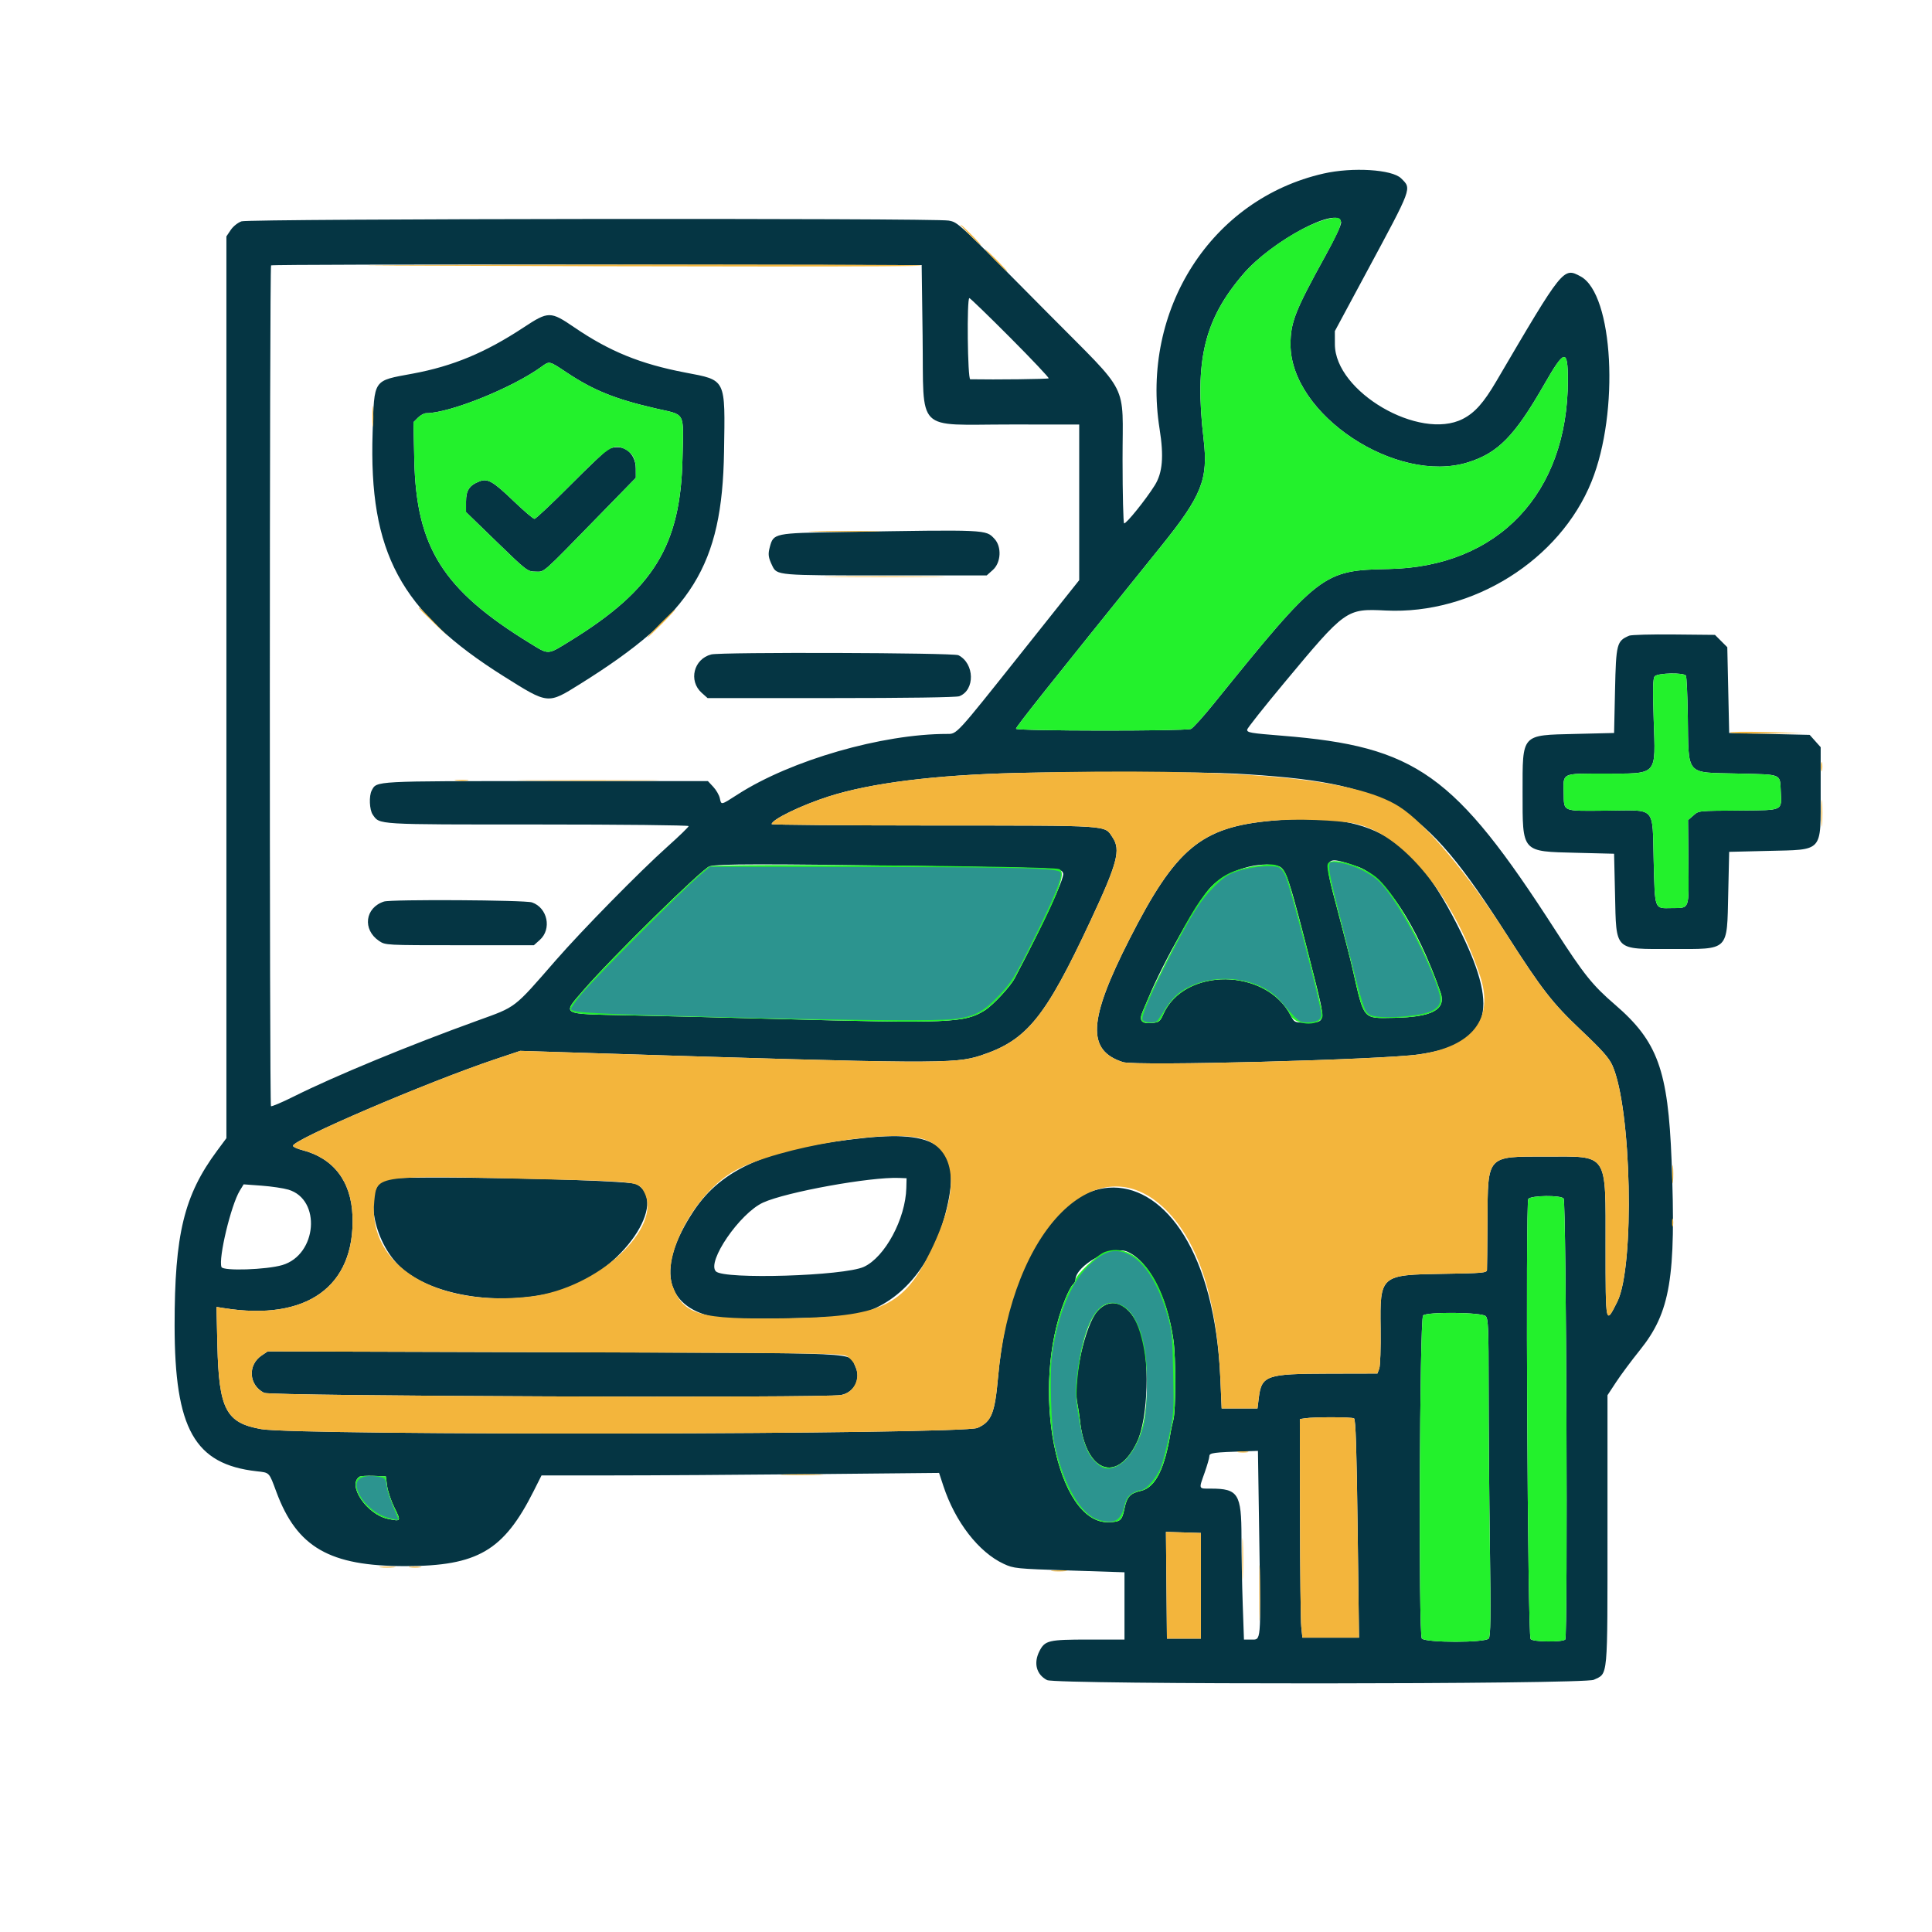
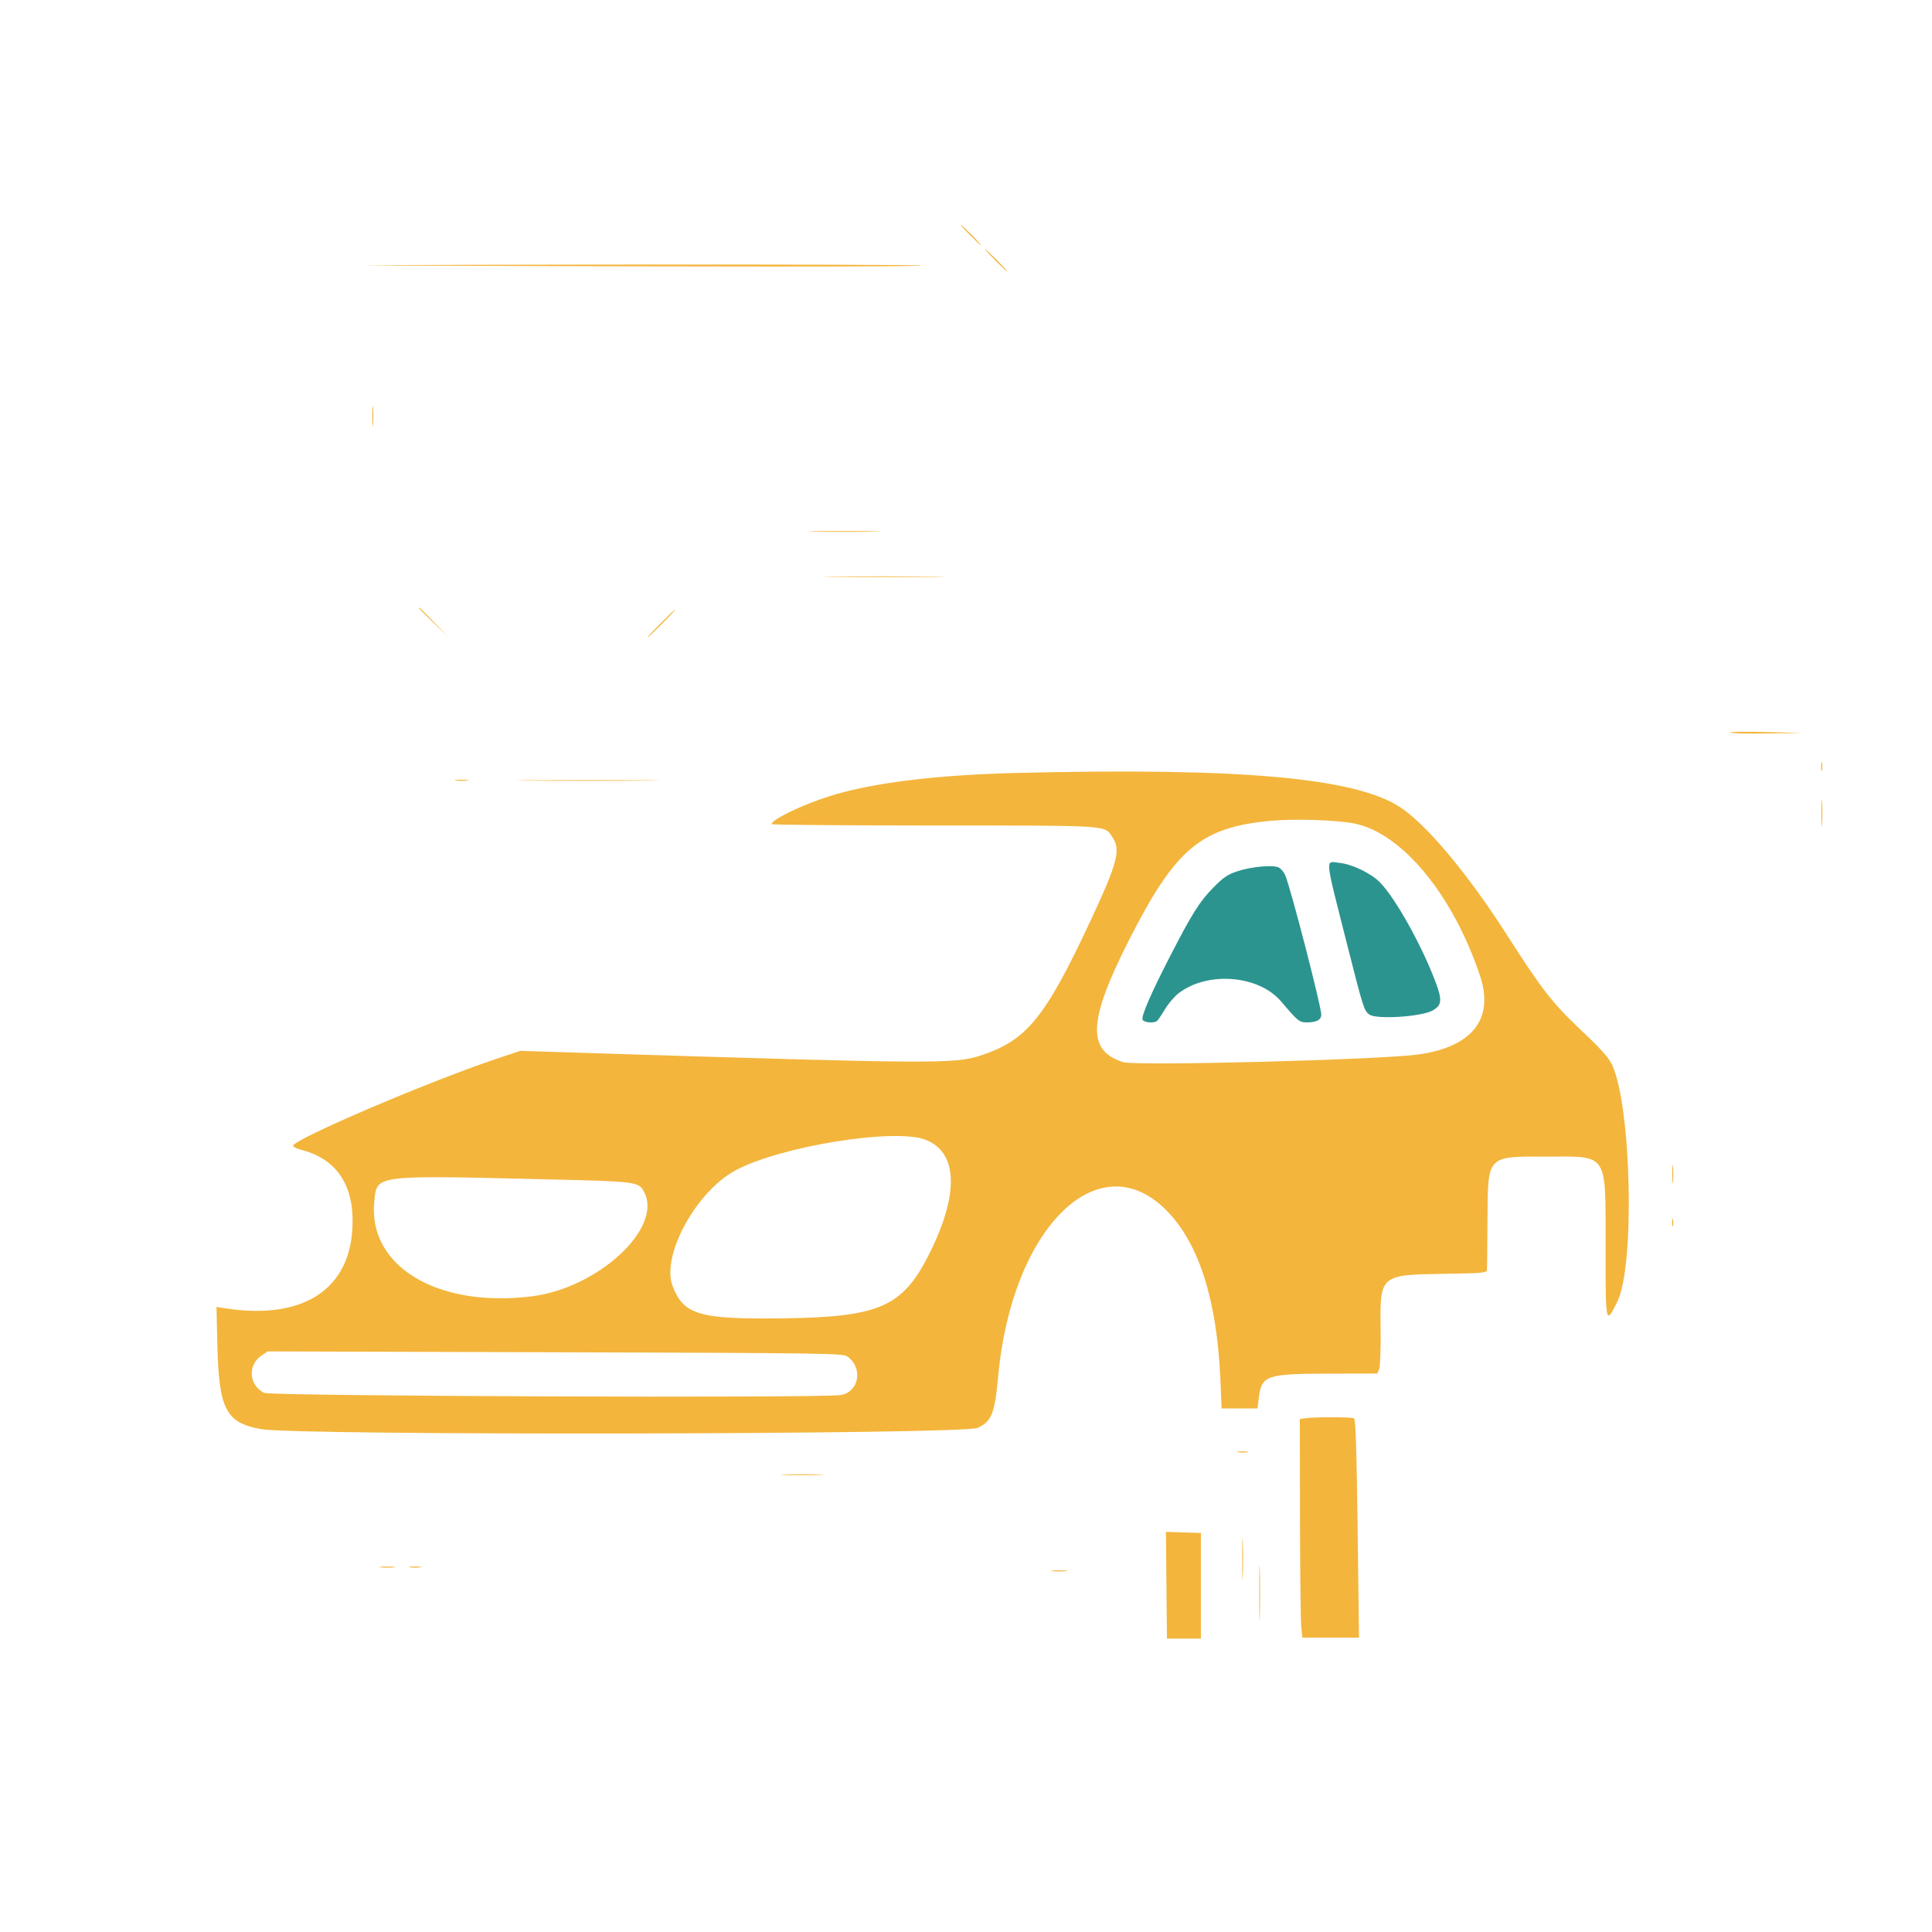
<svg xmlns="http://www.w3.org/2000/svg" xmlns:ns1="http://sodipodi.sourceforge.net/DTD/sodipodi-0.dtd" xmlns:ns2="http://www.inkscape.org/namespaces/inkscape" id="svg" width="400" height="400" viewBox="0, 0, 400,400" ns1:docname="Convertix Service Insurance.svg" ns2:version="1.3.2 (091e20e, 2023-11-25, custom)">
  <defs id="defs1" />
-   <path id="path0" d="m 274.023,35.933 c -23.21,5.278 -37.883,28.141 -33.94,52.888 0.903,5.671 0.616,9.057 -0.988,11.637 -1.83,2.944 -5.999,8.115 -6.362,7.891 -0.171,-0.105 -0.315,-6.026 -0.32,-13.157 C 232.402,78.756 234.155,82.214 217.116,65.001 197.966,45.656 198.395,46.056 196.402,45.67 193.576,45.124 51.613,45.272 50.014,45.823 c -0.774,0.266 -1.737,1.035 -2.247,1.793 l -0.892,1.328 v 93.351 93.352 l -1.942,2.62 c -6.832,9.215 -8.788,17.264 -8.783,36.147 0.005,21.434 4.125,28.752 17.001,30.196 2.697,0.303 2.533,0.131 4.064,4.259 4.268,11.51 11.028,15.399 26.738,15.378 14.936,-0.019 20.324,-3.176 26.546,-15.556 l 1.619,-3.222 14.547,-10e-4 c 8,0 26.519,-0.116 41.153,-0.259 l 26.607,-0.258 0.889,2.7 c 2.449,7.444 7.318,13.727 12.499,16.129 2.074,0.962 2.543,1.009 13.574,1.371 l 11.426,0.374 v 6.964 6.964 h -7.404 c -8.328,0 -9.068,0.175 -10.206,2.405 -1.259,2.468 -0.632,4.843 1.581,5.987 1.838,0.95 111.176,0.893 113.184,-0.06 3.002,-1.425 2.841,0.327 2.844,-30.988 l 0.002,-27.93 1.797,-2.734 c 0.989,-1.504 3.192,-4.466 4.896,-6.583 6.329,-7.861 7.524,-15.007 6.575,-39.316 -0.729,-18.703 -2.883,-24.629 -11.715,-32.233 -4.659,-4.012 -6.427,-6.217 -12.357,-15.423 -20.837,-32.346 -28.807,-38.023 -56.506,-40.25 -6.683,-0.537 -7.303,-0.644 -7.294,-1.261 0.003,-0.265 3.446,-4.612 7.649,-9.661 12.775,-15.343 12.861,-15.404 21.055,-15.003 17.983,0.881 36.042,-10.439 42.601,-26.704 5.822,-14.434 4.523,-38.802 -2.264,-42.466 -3.577,-1.932 -3.611,-1.89 -17.475,21.74 -2.602,4.434 -4.439,6.495 -6.918,7.761 -8.966,4.581 -26.462,-5.622 -26.484,-15.445 l -0.007,-2.734 6.512,-12.11 c 9.651,-17.948 9.416,-17.311 7.208,-19.519 -1.848,-1.848 -10.07,-2.356 -16.064,-0.993 m 3.639,10.053 c 0.074,0.519 -1.184,3.227 -3.174,6.832 -6.36,11.519 -7.3,13.904 -7.3,18.512 0,14.487 21.89,29.018 36.748,24.394 6.222,-1.936 9.671,-5.466 15.795,-16.16 4.191,-7.32 4.878,-7.437 4.878,-0.833 0,23.405 -14.444,38.637 -37.058,39.077 -13.69,0.267 -14.321,0.753 -36.328,27.975 -2.207,2.73 -4.308,5.044 -4.668,5.143 -1.715,0.471 -36.203,0.431 -36.203,-0.042 0,-0.42 6.273,-8.312 30.003,-37.748 8.483,-10.521 9.817,-13.87 8.841,-22.193 -1.912,-16.324 0.119,-24.775 8.226,-34.223 5.893,-6.868 19.743,-14.214 20.24,-10.734 m -86.646,23.741 c 0.265,20.141 -1.706,18.16 18.066,18.162 l 14.356,0.002 v 16.114 16.114 l -12.124,15.233 c -13.529,17.001 -13.162,16.601 -15.249,16.601 -13.439,0 -32.277,5.433 -43.257,12.477 -3.627,2.326 -3.458,2.29 -3.782,0.815 -0.141,-0.639 -0.752,-1.693 -1.36,-2.344 l -1.104,-1.182 h -33.457 c -35.928,0 -35.082,-0.045 -36.14,1.931 -0.604,1.129 -0.484,4.028 0.207,5.015 1.474,2.105 0.36,2.038 34.137,2.038 17.198,0 31.269,0.149 31.269,0.332 0,0.182 -1.977,2.099 -4.394,4.258 -5.67,5.067 -17.678,17.29 -23.122,23.535 -8.807,10.105 -8.073,9.54 -16.234,12.491 -14.206,5.136 -29.519,11.46 -37.943,15.668 -2.499,1.249 -4.653,2.162 -4.785,2.03 -0.328,-0.329 -0.307,-173.742 0.021,-174.07 0.144,-0.144 30.51,-0.217 67.48,-0.163 l 67.219,0.099 0.196,14.844 m 18.149,0.189 c 4.49,4.509 8.066,8.296 7.947,8.415 -0.163,0.162 -11.013,0.292 -16.233,0.194 -0.555,-0.011 -0.738,-16.806 -0.183,-16.806 0.168,0 3.979,3.689 8.469,8.197 M 108.392,67.804 c -7.905,5.209 -14.627,8.007 -22.941,9.55 -8.322,1.543 -7.938,0.979 -8.304,12.197 -0.81,24.844 5.746,37.031 27.15,50.471 9.291,5.834 9.051,5.811 15.845,1.57 23.167,-14.458 29.385,-24.499 29.761,-48.048 0.244,-15.326 0.515,-14.773 -8.053,-16.415 -9.272,-1.776 -15.665,-4.383 -22.954,-9.359 -4.927,-3.364 -5.349,-3.363 -10.504,0.034 m 8.976,9.346 c 5.519,3.672 10.013,5.484 18.374,7.408 6.321,1.455 5.777,0.442 5.563,10.347 -0.387,17.993 -5.965,27.11 -23.039,37.659 -5.023,3.104 -4.535,3.07 -8.567,0.596 C 91.708,122.125 86.169,113.34 85.774,95.217 l -0.17,-7.809 0.93,-0.931 c 0.512,-0.511 1.278,-0.93 1.703,-0.93 4.822,0 17.756,-5.204 23.832,-9.589 1.736,-1.253 1.568,-1.291 5.299,1.192 m 8.609,15.811 c -0.43,0.183 -3.944,3.512 -7.809,7.397 -3.865,3.885 -7.244,7.064 -7.509,7.064 -0.266,0 -2.216,-1.663 -4.333,-3.696 -4.232,-4.062 -5.347,-4.711 -7.01,-4.081 -2.125,0.805 -2.832,1.856 -2.832,4.214 v 2.16 l 6.348,6.159 c 6.197,6.013 6.388,6.16 8.042,6.17 1.944,0.013 0.981,0.864 13.29,-11.755 l 7.477,-7.666 -0.009,-1.905 c -0.015,-3.361 -2.729,-5.31 -5.655,-4.061 m 48.419,17.185 c -14.123,0.232 -14.246,0.257 -15.009,3.092 -0.41,1.522 -0.327,2.172 0.498,3.885 0.97,2.016 0.985,2.018 23.488,2.018 h 20.912 l 1.275,-1.14 c 1.7,-1.519 1.868,-4.808 0.328,-6.447 -1.809,-1.925 -1.341,-1.905 -31.492,-1.408 m 162.909,21.466 c -2.574,1.1 -2.717,1.653 -2.93,11.29 l -0.195,8.856 -8.066,0.195 c -11.216,0.272 -10.88,-0.102 -10.88,12.103 0,12.529 -0.272,12.223 11.114,12.507 l 7.832,0.195 0.195,8.398 c 0.276,11.876 -0.29,11.328 11.719,11.328 12.031,0 11.443,0.578 11.719,-11.523 l 0.195,-8.594 8.008,-0.195 c 11.584,-0.283 10.937,0.438 10.937,-12.19 V 154.7 l -1.139,-1.276 -1.139,-1.276 -8.333,-0.195 -8.334,-0.195 -0.195,-8.88 -0.196,-8.88 -1.276,-1.277 -1.276,-1.276 -8.49,-0.083 c -4.669,-0.046 -8.841,0.066 -9.27,0.25 m -190.039,3.883 c -3.642,0.921 -4.775,5.457 -1.986,7.949 l 1.217,1.087 h 25.554 c 15.655,0 25.942,-0.147 26.556,-0.381 3.299,-1.254 3.181,-6.793 -0.181,-8.494 -1.027,-0.52 -49.141,-0.671 -51.16,-0.161 m 201.785,4.393 c 0.147,0.238 0.323,4.035 0.39,8.435 0.191,12.485 -0.607,11.57 10.334,11.833 9.346,0.225 8.723,-0.039 8.915,3.771 0.201,3.967 0.532,3.808 -8.051,3.878 -9.42,0.076 -8.862,0.017 -10.091,1.074 l -1.059,0.91 0.081,8.82 c 0.092,10.015 0.342,9.343 -3.498,9.405 -3.597,0.059 -3.425,0.511 -3.693,-9.695 -0.306,-11.622 0.673,-10.565 -9.709,-10.483 -9.429,0.074 -8.832,0.323 -8.928,-3.726 -0.097,-4.114 -0.454,-3.941 8.143,-3.948 11.539,-0.01 10.88,0.694 10.493,-11.197 -0.208,-6.364 -0.158,-8.494 0.207,-8.934 0.586,-0.706 6.043,-0.827 6.466,-0.143 m -93.333,20.277 c 32.058,1.837 38.53,5.674 56.224,33.322 7.291,11.395 9.465,14.193 15.331,19.739 4.404,4.163 5.837,5.771 6.548,7.352 3.976,8.837 4.664,41.64 1.027,48.927 -2.437,4.881 -2.426,4.931 -2.428,-11.367 -0.002,-19.708 0.674,-18.682 -12.303,-18.682 -12.4,0 -12.067,-0.364 -12.149,13.247 -0.031,5.281 -0.079,9.893 -0.106,10.248 -0.044,0.577 -1.006,0.661 -8.936,0.781 -13.168,0.2 -13.233,0.256 -13.085,11.272 0.056,4.123 -0.069,7.802 -0.283,8.365 l -0.382,1.006 -10.069,0.022 c -12.99,0.028 -13.92,0.355 -14.499,5.1 l -0.256,2.105 h -3.711 -3.711 l -0.267,-6.142 c -2.28,-52.608 -41.298,-52.865 -46.026,-0.304 -0.674,7.502 -1.365,9.199 -4.261,10.479 -3.121,1.378 -140.477,1.612 -148.274,0.253 -7.307,-1.275 -8.783,-4.087 -9.094,-17.333 l -0.187,-7.968 1.543,0.247 c 17.115,2.737 27.15,-4.457 26.617,-19.081 -0.262,-7.188 -3.925,-11.971 -10.455,-13.65 -0.952,-0.245 -1.791,-0.626 -1.865,-0.846 -0.385,-1.157 27.819,-13.245 41.929,-17.97 l 5.129,-1.717 12.254,0.387 c 73.739,2.33 77.688,2.356 83.133,0.557 9.502,-3.141 13.289,-7.797 22.679,-27.889 5.566,-11.91 6.297,-14.664 4.572,-17.227 -1.752,-2.602 0.246,-2.467 -36.9,-2.484 -18.53,-0.009 -33.691,-0.135 -33.691,-0.282 -0.001,-0.939 6.118,-3.912 11.8,-5.732 8.717,-2.792 22.015,-4.453 38.981,-4.869 12.003,-0.294 39.097,-0.214 45.171,0.134 m 7.563,9.757 c -14.62,1.327 -19.863,5.702 -29.465,24.586 -8.532,16.779 -8.849,22.976 -1.3,25.395 2.622,0.839 53.477,-0.486 61.226,-1.596 14.503,-2.078 16.839,-8.748 8.805,-25.143 -9.87,-20.142 -18.319,-25.143 -39.266,-23.242 m 17.806,9.516 c 5.603,1.897 12.233,11.953 17.156,26.018 1.241,3.547 -1.677,5.138 -9.675,5.277 -6.477,0.112 -6.106,0.548 -8.49,-9.952 -0.463,-2.041 -1.909,-7.705 -3.213,-12.586 -2.985,-11.178 -2.977,-11.195 4.222,-8.757 m -90.267,-0.127 c 29.28,0.421 28.934,0.403 29.291,1.529 0.305,0.96 -3.861,9.972 -10.028,21.697 -0.909,1.727 -4.486,5.576 -6.161,6.629 -4.197,2.637 -7.303,2.764 -43.57,1.785 -9.883,-0.267 -23.418,-0.599 -30.079,-0.738 -14.532,-0.303 -13.975,0.018 -9.329,-5.36 5.696,-6.593 24.531,-25.081 25.975,-25.496 1.776,-0.511 10.961,-0.52 43.901,-0.046 m 73.894,0.039 c 1.546,0.471 2.229,2.577 7.191,22.2 2.637,10.427 2.678,10.169 -1.617,10.169 -2.267,0 -2.315,-0.024 -3.06,-1.465 -5.108,-9.885 -22.072,-10.03 -26.398,-0.226 -0.642,1.455 -0.874,1.635 -2.272,1.769 -2.225,0.212 -2.801,-0.468 -1.989,-2.348 0.342,-0.793 0.876,-2.056 1.187,-2.808 3.096,-7.484 10.373,-20.369 13.025,-23.06 3.37,-3.42 9.992,-5.431 13.933,-4.231 m -185.222,7.31 c -3.93,1.278 -4.491,5.807 -1.011,8.152 1.321,0.89 1.34,0.891 16.688,0.891 h 15.366 l 1.216,-1.087 c 2.531,-2.261 1.62,-6.666 -1.608,-7.778 -1.456,-0.501 -29.161,-0.662 -30.651,-0.178 m 99.61,48.925 c -19.849,2.061 -29.604,6.238 -35.542,15.219 -7.591,11.48 -6.07,19.591 4.096,21.844 3.349,0.743 26.718,0.327 30.038,-0.534 8.529,-2.21 15.116,-9.794 18.023,-20.747 3.556,-13.396 -0.697,-17.435 -16.615,-15.782 m -99.294,8.559 c -4.547,1.832 -2.636,12.876 3.156,18.238 6.748,6.248 22.008,8.333 33.744,4.611 12.053,-3.823 21.957,-18.243 15.001,-21.841 -1.828,-0.945 -49.747,-1.875 -51.901,-1.008 m 107.837,1.806 c -0.161,6.401 -4.437,14.346 -8.794,16.341 -4.134,1.892 -28.919,2.654 -30.63,0.941 -1.964,-1.964 4.951,-12.048 9.769,-14.248 4.785,-2.185 22.199,-5.341 28.143,-5.102 l 1.562,0.063 -0.05,2.005 m -127.943,0.356 c 6.867,2.04 5.952,13.475 -1.248,15.613 -3.274,0.973 -12.271,1.267 -12.599,0.413 -0.679,-1.77 1.966,-12.825 3.781,-15.802 l 0.806,-1.321 3.696,0.272 c 2.034,0.149 4.537,0.52 5.564,0.825 m 264.032,1.839 c 0.553,0.687 0.888,90.749 0.339,91.297 -0.589,0.59 -6.699,0.516 -7.179,-0.087 -0.616,-0.772 -1.083,-90.396 -0.474,-91.129 0.618,-0.745 6.726,-0.813 7.314,-0.081 m -90.41,10.978 c 4.467,1.867 8.349,9.287 9.635,18.416 0.506,3.597 0.491,14.42 -0.023,16.406 -0.223,0.86 -0.465,1.945 -0.539,2.411 -1.221,7.721 -3.185,11.633 -6.178,12.306 -2.23,0.501 -2.904,1.224 -3.409,3.656 -0.519,2.498 -0.821,2.762 -3.253,2.841 -10.84,0.352 -16.377,-27.837 -9.055,-46.096 0.577,-1.439 1.298,-2.823 1.602,-3.075 0.304,-0.252 0.552,-0.695 0.552,-0.984 0,-2.994 7.578,-7.172 10.668,-5.881 m -6.105,12.334 c -2.579,2.855 -5.113,14.318 -4.192,18.965 0.214,1.078 0.465,2.694 0.558,3.59 1.126,10.839 7.75,13.307 11.875,4.426 2.246,-4.837 2.626,-17.389 0.688,-22.755 -2.067,-5.725 -5.925,-7.551 -8.929,-4.226 m 80.37,1.032 c 0.536,0.535 0.614,2.421 0.616,14.746 0.001,7.773 0.117,22.518 0.258,32.767 0.205,14.887 0.155,18.755 -0.245,19.238 -0.739,0.891 -12.951,0.893 -13.842,0.003 -0.718,-0.719 -0.469,-65.961 0.256,-66.88 0.626,-0.792 12.151,-0.681 12.957,0.126 m -253.411,8.143 c -2.954,1.985 -2.68,6.153 0.51,7.746 1.389,0.694 116.094,1.118 119.476,0.441 2.739,-0.547 4.153,-3.401 2.918,-5.885 -1.515,-3.049 4.369,-2.768 -62.162,-2.964 l -59.494,-0.176 -1.248,0.838 m 226.162,13.03 c 0.335,0.213 0.533,6.322 0.742,22.846 l 0.286,22.555 h -5.863 -5.862 l -0.23,-2.247 c -0.126,-1.235 -0.245,-11.418 -0.263,-22.629 l -0.034,-20.383 1.086,-0.164 c 1.945,-0.293 9.668,-0.277 10.138,0.022 m -19.61,25.841 c 0.315,20.896 0.396,19.95 -1.707,19.95 h -1.478 l -0.256,-7.324 c -0.14,-4.028 -0.256,-10.292 -0.257,-13.919 -10e-4,-8.928 -0.682,-10.007 -6.309,-10.007 -2.644,0 -2.562,0.207 -1.315,-3.32 0.531,-1.504 0.97,-3.034 0.974,-3.4 0.009,-0.689 0.821,-0.796 7.671,-1.016 l 2.388,-0.076 0.289,19.112 M 80.14,307.617 c 0.141,1.074 0.809,3.073 1.484,4.441 1.463,2.964 1.455,2.978 -1.327,2.4 -4.33,-0.899 -8.424,-6.924 -5.911,-8.699 0.23,-0.163 1.561,-0.251 2.958,-0.196 l 2.539,0.101 0.257,1.953 m 168.493,20.703 v 10.938 h -3.516 -3.515 l -0.104,-11.05 -0.104,-11.05 3.619,0.112 3.62,0.113 v 10.937" stroke="none" fill="#053543" fill-rule="evenodd" />
-   <path id="path1" d="m 274.832,45.356 c -5.032,1.193 -13.332,6.611 -17.41,11.364 -8.107,9.448 -10.138,17.899 -8.226,34.223 0.976,8.323 -0.358,11.672 -8.841,22.193 -23.73,29.436 -30.003,37.328 -30.003,37.748 0,0.473 34.488,0.513 36.203,0.042 0.36,-0.099 2.461,-2.413 4.668,-5.143 22.007,-27.222 22.638,-27.708 36.328,-27.975 22.614,-0.44 37.058,-15.672 37.058,-39.077 0,-6.604 -0.687,-6.487 -4.878,0.833 -6.124,10.694 -9.573,14.224 -15.795,16.16 -14.858,4.624 -36.748,-9.907 -36.748,-24.394 0,-4.608 0.94,-6.993 7.3,-18.512 4.074,-7.379 4.119,-8.357 0.344,-7.462 M 112.069,75.958 c -6.076,4.385 -19.01,9.589 -23.832,9.589 -0.425,0 -1.191,0.419 -1.703,0.93 l -0.93,0.931 0.17,7.809 c 0.395,18.123 5.934,26.908 23.925,37.943 4.032,2.474 3.544,2.508 8.567,-0.596 17.074,-10.549 22.652,-19.666 23.039,-37.659 0.214,-9.905 0.758,-8.892 -5.563,-10.347 -8.361,-1.924 -12.855,-3.736 -18.374,-7.408 -3.731,-2.483 -3.563,-2.445 -5.299,-1.192 m 17.351,17.056 c 1.535,0.786 2.203,1.995 2.212,4.008 l 0.009,1.905 -7.477,7.666 c -12.309,12.619 -11.346,11.768 -13.29,11.755 -1.654,-0.01 -1.845,-0.157 -8.042,-6.17 l -6.348,-6.159 v -2.16 c 0,-2.358 0.707,-3.409 2.832,-4.214 1.663,-0.63 2.778,0.019 7.01,4.081 2.117,2.033 4.067,3.696 4.333,3.696 0.265,0 3.644,-3.179 7.509,-7.064 8.061,-8.103 8.811,-8.592 11.252,-7.344 m 213.165,47.017 c -0.365,0.44 -0.415,2.57 -0.207,8.934 0.387,11.891 1.046,11.187 -10.493,11.197 -8.597,0.007 -8.24,-0.166 -8.143,3.948 0.096,4.049 -0.501,3.8 8.928,3.726 10.382,-0.082 9.403,-1.139 9.709,10.483 0.268,10.206 0.096,9.754 3.693,9.695 3.84,-0.062 3.59,0.61 3.498,-9.405 l -0.081,-8.82 1.059,-0.91 c 1.229,-1.057 0.671,-0.998 10.091,-1.074 8.583,-0.07 8.252,0.089 8.051,-3.878 -0.192,-3.81 0.431,-3.546 -8.915,-3.771 -10.941,-0.263 -10.143,0.652 -10.334,-11.833 -0.067,-4.4 -0.243,-8.197 -0.39,-8.435 -0.423,-0.684 -5.88,-0.563 -6.466,0.143 m -67.575,38.668 c -0.435,0.524 -0.146,2.005 1.855,9.496 1.304,4.881 2.75,10.545 3.213,12.586 2.384,10.5 2.013,10.064 8.49,9.952 7.998,-0.139 10.916,-1.73 9.675,-5.277 -3.326,-9.504 -8.895,-19.656 -12.854,-23.434 -2.695,-2.571 -9.259,-4.672 -10.379,-3.323 m -128.091,0.658 c -1.444,0.415 -20.279,18.903 -25.975,25.496 -4.646,5.378 -5.203,5.057 9.329,5.36 6.661,0.139 20.196,0.471 30.079,0.738 36.267,0.979 39.373,0.852 43.57,-1.785 1.675,-1.053 5.252,-4.902 6.161,-6.629 8.966,-17.047 10.988,-22.053 9.135,-22.623 -2.041,-0.629 -70.224,-1.153 -72.299,-0.557 m 112.261,0.05 c -7.447,1.387 -9.884,4.086 -17.709,19.616 -1.732,3.438 -3.404,6.866 -3.715,7.618 -0.311,0.752 -0.845,2.015 -1.187,2.808 -0.812,1.88 -0.236,2.56 1.989,2.348 1.398,-0.134 1.63,-0.314 2.272,-1.769 4.326,-9.804 21.29,-9.659 26.398,0.226 1.164,2.252 6.6,2.208 6.6,-0.054 0,-1.46 -4.773,-20.255 -7.033,-27.697 -1.088,-3.582 -2.319,-4.082 -7.615,-3.096 m 57.24,68.819 c -0.609,0.733 -0.142,90.357 0.474,91.129 0.48,0.603 6.59,0.677 7.179,0.087 0.549,-0.548 0.214,-90.61 -0.339,-91.297 -0.588,-0.732 -6.696,-0.664 -7.314,0.081 m -87.692,10.989 c -1.613,0.59 -6.072,4.842 -6.072,5.789 0,0.289 -0.248,0.732 -0.552,0.984 -0.304,0.252 -1.025,1.636 -1.602,3.075 -7.322,18.259 -1.785,46.448 9.055,46.096 2.432,-0.079 2.734,-0.343 3.253,-2.841 0.505,-2.432 1.179,-3.155 3.409,-3.656 2.993,-0.673 4.957,-4.585 6.178,-12.306 0.074,-0.466 0.316,-1.551 0.539,-2.411 0.514,-1.986 0.529,-12.809 0.023,-16.406 -1.815,-12.884 -7.854,-20.659 -14.231,-18.324 m 4.814,12.074 c 4.222,3.814 5.349,19.763 1.918,27.149 -4.125,8.881 -10.749,6.413 -11.875,-4.426 -0.093,-0.896 -0.344,-2.512 -0.558,-3.59 -0.506,-2.55 0.425,-9.894 1.808,-14.273 1.926,-6.095 5.273,-7.963 8.707,-4.86 m 61.09,1.074 c -0.725,0.919 -0.974,66.161 -0.256,66.88 0.891,0.89 13.103,0.888 13.842,-0.003 0.4,-0.483 0.45,-4.351 0.245,-19.238 -0.141,-10.249 -0.257,-24.994 -0.258,-32.767 -0.002,-12.325 -0.08,-14.211 -0.616,-14.746 -0.806,-0.807 -12.331,-0.918 -12.957,-0.126 M 74.386,305.759 c -2.513,1.775 1.581,7.8 5.911,8.699 2.782,0.578 2.79,0.564 1.327,-2.4 -0.675,-1.368 -1.343,-3.367 -1.484,-4.441 l -0.257,-1.953 -2.539,-0.101 c -1.397,-0.055 -2.728,0.033 -2.958,0.196" stroke="none" fill="#23f12c" fill-rule="evenodd" />
  <path id="path2" d="m 200.781,48.633 c 1.167,1.181 2.21,2.148 2.317,2.148 0.108,0 -0.759,-0.967 -1.926,-2.148 -1.167,-1.182 -2.21,-2.149 -2.317,-2.149 -0.108,0 0.759,0.967 1.926,2.149 m 5.274,5.273 c 1.275,1.289 2.407,2.344 2.514,2.344 0.108,0 -0.848,-1.055 -2.124,-2.344 -1.275,-1.289 -2.407,-2.343 -2.514,-2.343 -0.108,0 0.848,1.054 2.124,2.343 M 80.273,54.977 c 64.321,0.267 110.651,0.268 110.487,0.003 -0.1,-0.161 -30.449,-0.25 -67.443,-0.198 -36.994,0.052 -56.364,0.14 -43.044,0.195 m -3.181,31.156 c -0.001,1.933 0.065,2.774 0.147,1.867 0.081,-0.907 0.082,-2.489 0.002,-3.516 -0.081,-1.027 -0.148,-0.285 -0.149,1.649 m 91.78,23.925 c 3.397,0.065 8.846,0.065 12.109,0 3.263,-0.066 0.484,-0.119 -6.176,-0.119 -6.66,0 -9.33,0.054 -5.933,0.119 m 4.105,9.375 c 5.654,0.061 14.795,0.061 20.312,0 5.517,-0.061 0.891,-0.111 -10.281,-0.111 -11.172,0 -15.686,0.05 -10.031,0.111 m -86.258,6.456 c 0,0.059 1.362,1.421 3.027,3.027 l 3.027,2.92 -2.919,-3.027 c -2.712,-2.812 -3.135,-3.206 -3.135,-2.92 m 50,3.213 c -1.601,1.611 -2.822,2.929 -2.715,2.929 0.107,0 1.505,-1.318 3.105,-2.929 1.601,-1.612 2.823,-2.93 2.715,-2.93 -0.107,0 -1.505,1.318 -3.105,2.93 m 221.434,22.567 c 0.166,0.166 3.629,0.254 7.696,0.195 l 7.393,-0.108 -7.696,-0.194 c -4.233,-0.107 -7.56,-0.059 -7.393,0.107 m 18.899,7.12 c 0.004,0.859 0.084,1.165 0.177,0.679 0.094,-0.486 0.09,-1.189 -0.007,-1.562 -0.098,-0.374 -0.175,0.024 -0.17,0.883 m -166.505,1.242 c -16.966,0.416 -30.264,2.077 -38.981,4.869 -5.682,1.82 -11.801,4.793 -11.8,5.732 0,0.147 15.161,0.273 33.691,0.282 37.146,0.017 35.148,-0.118 36.9,2.484 1.725,2.563 0.994,5.317 -4.572,17.227 -9.39,20.092 -13.177,24.748 -22.679,27.889 -5.445,1.799 -9.394,1.773 -83.133,-0.557 l -12.254,-0.387 -5.129,1.717 c -14.11,4.725 -42.314,16.813 -41.929,17.97 0.074,0.22 0.913,0.601 1.865,0.846 6.53,1.679 10.193,6.462 10.455,13.65 0.533,14.624 -9.502,21.818 -26.617,19.081 l -1.543,-0.247 0.187,7.968 c 0.311,13.246 1.787,16.058 9.094,17.333 7.797,1.359 145.153,1.125 148.274,-0.253 2.896,-1.28 3.587,-2.977 4.261,-10.479 2.772,-30.818 20.726,-48.697 34.785,-34.638 6.735,6.735 10.53,18.531 11.241,34.942 l 0.267,6.142 h 3.711 3.711 l 0.256,-2.105 c 0.579,-4.745 1.509,-5.072 14.499,-5.1 l 10.069,-0.022 0.382,-1.006 c 0.214,-0.563 0.339,-4.242 0.283,-8.365 -0.148,-11.016 -0.083,-11.072 13.085,-11.272 7.93,-0.12 8.892,-0.204 8.936,-0.781 0.027,-0.355 0.075,-4.967 0.106,-10.248 0.082,-13.611 -0.251,-13.247 12.149,-13.247 12.977,0 12.301,-1.026 12.303,18.682 0.002,16.298 -0.009,16.248 2.428,11.367 3.637,-7.287 2.949,-40.09 -1.027,-48.927 -0.711,-1.581 -2.144,-3.189 -6.548,-7.352 -5.866,-5.546 -8.04,-8.344 -15.331,-19.739 -8.156,-12.745 -16.764,-22.992 -22.252,-26.49 -9.416,-6.002 -33.172,-8.093 -79.143,-6.966 m -116.106,1.58 c 0.702,0.087 1.756,0.085 2.343,-0.004 0.587,-0.089 0.013,-0.16 -1.276,-0.158 -1.289,0.002 -1.77,0.075 -1.067,0.162 m 15.45,0.01 c 6.622,0.06 17.345,0.06 23.829,0 6.483,-0.06 1.065,-0.109 -12.04,-0.109 -13.106,0 -18.411,0.049 -11.789,0.109 m 267.21,6.738 c 0,2.471 0.063,3.482 0.141,2.246 0.077,-1.235 0.077,-3.256 0,-4.492 -0.078,-1.235 -0.141,-0.224 -0.141,2.246 m -96.563,2.163 c 9.834,2.069 20.299,14.804 25.882,31.497 2.976,8.898 -1.533,14.691 -12.678,16.288 -7.749,1.11 -58.604,2.435 -61.226,1.596 -7.549,-2.419 -7.232,-8.616 1.3,-25.395 9.602,-18.884 14.845,-23.259 29.465,-24.586 4.898,-0.445 13.754,-0.137 17.257,0.6 m -89.023,65.417 c 6.677,2.498 7.127,10.834 1.237,22.945 -5.646,11.61 -10.303,13.775 -30.252,14.059 -17.737,0.253 -20.949,-0.673 -23.252,-6.703 -2.358,-6.174 4.756,-19.359 12.857,-23.83 9.037,-4.988 32.901,-8.906 39.41,-6.471 m 154.713,7.225 c 10e-4,1.719 0.07,2.373 0.152,1.455 0.083,-0.919 0.082,-2.325 -0.002,-3.125 -0.084,-0.8 -0.152,-0.049 -0.15,1.67 m -233.041,1.005 c 18.926,0.455 19.056,0.473 20.205,2.693 3.84,7.427 -9.603,19.839 -23.325,21.537 -19.584,2.422 -33.977,-6.297 -32.573,-19.731 0.571,-5.459 -0.196,-5.362 35.693,-4.499 m 232.997,8.956 c 0,0.752 0.081,1.06 0.179,0.684 0.098,-0.376 0.098,-0.992 0,-1.368 -0.098,-0.376 -0.179,-0.068 -0.179,0.684 M 175.391,280.82 c 3.313,2.292 2.554,7.243 -1.227,7.999 -3.382,0.677 -118.087,0.253 -119.476,-0.441 -3.19,-1.593 -3.464,-5.761 -0.51,-7.746 l 1.248,-0.838 59.494,0.176 c 55.575,0.164 59.558,0.22 60.471,0.85 m 94.811,12.82 -1.086,0.164 0.034,20.383 c 0.018,11.211 0.137,21.394 0.263,22.629 l 0.23,2.247 h 5.862 5.863 l -0.286,-22.555 c -0.209,-16.524 -0.407,-22.633 -0.742,-22.846 -0.47,-0.299 -8.193,-0.315 -10.138,-0.022 m -13.849,7.031 c 0.594,0.09 1.473,0.087 1.953,-0.005 0.481,-0.093 -0.005,-0.167 -1.079,-0.164 -1.075,0.003 -1.468,0.079 -0.874,0.169 m -93.951,4.698 c 1.988,0.071 5.24,0.071 7.227,0 1.987,-0.071 0.361,-0.129 -3.613,-0.129 -3.975,0 -5.601,0.058 -3.614,0.129 m 94.791,17.483 c 0,3.867 0.059,5.396 0.13,3.398 0.071,-1.998 0.07,-5.162 -10e-4,-7.031 -0.072,-1.869 -0.13,-0.235 -0.129,3.633 m -15.695,5.356 0.104,11.05 h 3.515 3.516 V 328.32 317.383 l -3.62,-0.113 -3.619,-0.112 0.104,11.05 m 19.217,1.675 c 0.001,5.156 0.056,7.211 0.124,4.567 0.068,-2.644 0.067,-6.863 -10e-4,-9.375 -0.068,-2.512 -0.123,-0.348 -0.123,4.808 M 78.8,324.501 c 0.693,0.086 1.924,0.087 2.734,0.003 0.811,-0.085 0.243,-0.155 -1.261,-0.157 -1.503,-0.002 -2.167,0.067 -1.473,0.154 m 6.063,-0.002 c 0.591,0.089 1.558,0.089 2.149,0 0.591,-0.09 0.107,-0.163 -1.074,-0.163 -1.182,0 -1.666,0.073 -1.075,0.163 m 132.999,0.783 c 0.694,0.086 1.924,0.088 2.735,0.003 0.81,-0.084 0.243,-0.155 -1.261,-0.157 -1.504,-0.002 -2.167,0.068 -1.474,0.154" stroke="none" fill="#f3b53c" fill-rule="evenodd" />
-   <path style="fill:#2c948f;fill-opacity:1;stroke:#042b49;stroke-width:0" d="m 148.52,210.553 c -25.919,-0.65 -30.039,-0.872 -30.286,-1.632 -0.07,-0.214 0.967,-1.689 2.304,-3.276 2.798,-3.323 21.102,-21.678 24.307,-24.375 l 2.15,-1.809 31.158,0.042 c 34.277,0.046 41.089,0.237 41.442,1.158 0.386,1.005 -1.284,5.098 -5.666,13.884 -3.983,7.987 -4.434,8.722 -7.071,11.511 -3.221,3.407 -4.989,4.357 -9.105,4.892 -3.746,0.487 -18.993,0.364 -49.234,-0.395 z" id="path4" />
  <path style="fill:#2c948f;fill-opacity:1;stroke:#042b49;stroke-width:0" d="m 236.552,211.104 c -0.286,-0.744 1.731,-5.405 5.569,-12.871 4.646,-9.037 6.256,-11.604 9.052,-14.436 2.136,-2.163 2.931,-2.709 4.914,-3.38 2.943,-0.995 7.54,-1.414 8.7,-0.794 0.454,0.243 1.053,0.986 1.331,1.65 1.153,2.76 7.442,27.098 7.442,28.8 0,1.067 -0.977,1.603 -2.925,1.603 -1.631,0 -1.923,-0.234 -5.38,-4.318 -4.635,-5.476 -15.236,-6.334 -21.237,-1.719 -0.87,0.669 -2.152,2.179 -2.847,3.354 -0.696,1.175 -1.433,2.257 -1.638,2.405 -0.704,0.505 -2.753,0.302 -2.982,-0.294 z" id="path5" />
  <path style="fill:#2c948f;fill-opacity:1;stroke:#042b49;stroke-width:0" d="m 283.52,210.053 c -1.096,-0.768 -1.29,-1.374 -4.537,-14.211 -4.833,-19.109 -4.682,-17.504 -1.614,-17.187 2.554,0.264 6.425,2.122 8.277,3.974 3.2,3.2 8.759,13.152 11.607,20.777 1.365,3.656 1.257,4.702 -0.598,5.786 -2.246,1.312 -11.615,1.926 -13.135,0.862 z" id="path6" />
-   <path style="fill:#2c948f;fill-opacity:1;stroke:#042b49;stroke-width:0" d="m 227.47,314.664 c -3.669,-1.064 -7.183,-7.044 -9.072,-15.44 -0.783,-3.482 -1.122,-14.839 -0.561,-18.8 1.15,-8.115 3.807,-14.672 7.365,-18.175 3.377,-3.325 5.538,-3.953 8.56,-2.49 3.265,1.58 6.122,6.135 7.977,12.715 0.89,3.156 0.988,4.164 1.147,11.706 0.165,7.889 0.13,8.457 -0.794,12.869 -0.532,2.539 -1.302,5.509 -1.71,6.601 -0.826,2.207 -3.099,4.856 -4.168,4.858 -0.381,7.5e-4 -1.206,0.314 -1.832,0.696 -0.892,0.544 -1.238,1.107 -1.595,2.595 -0.738,3.076 -2.086,3.803 -5.316,2.866 z m 3.385,-10.912 c 2.337,-0.881 4.456,-3.823 5.754,-7.986 0.959,-3.078 1.174,-12.352 0.383,-16.563 -0.873,-4.647 -2.334,-7.554 -4.407,-8.769 -4.742,-2.779 -8.288,2.598 -9.625,14.594 -0.358,3.211 -0.316,4.195 0.355,8.345 0.817,5.053 1.658,7.426 3.215,9.074 1.538,1.628 2.611,1.951 4.325,1.305 z" id="path7" />
-   <path style="fill:#2c948f;fill-opacity:1;stroke:#042b49;stroke-width:0" d="m 80.249,314.199 c -2.903,-0.783 -5.865,-3.703 -6.383,-6.293 -0.378,-1.89 1.602,-2.744 4.853,-2.094 0.967,0.193 1.118,0.401 1.311,1.805 0.182,1.33 0.696,2.806 2.306,6.622 0.229,0.542 0.062,0.539 -2.087,-0.041 z" id="path8" />
</svg>